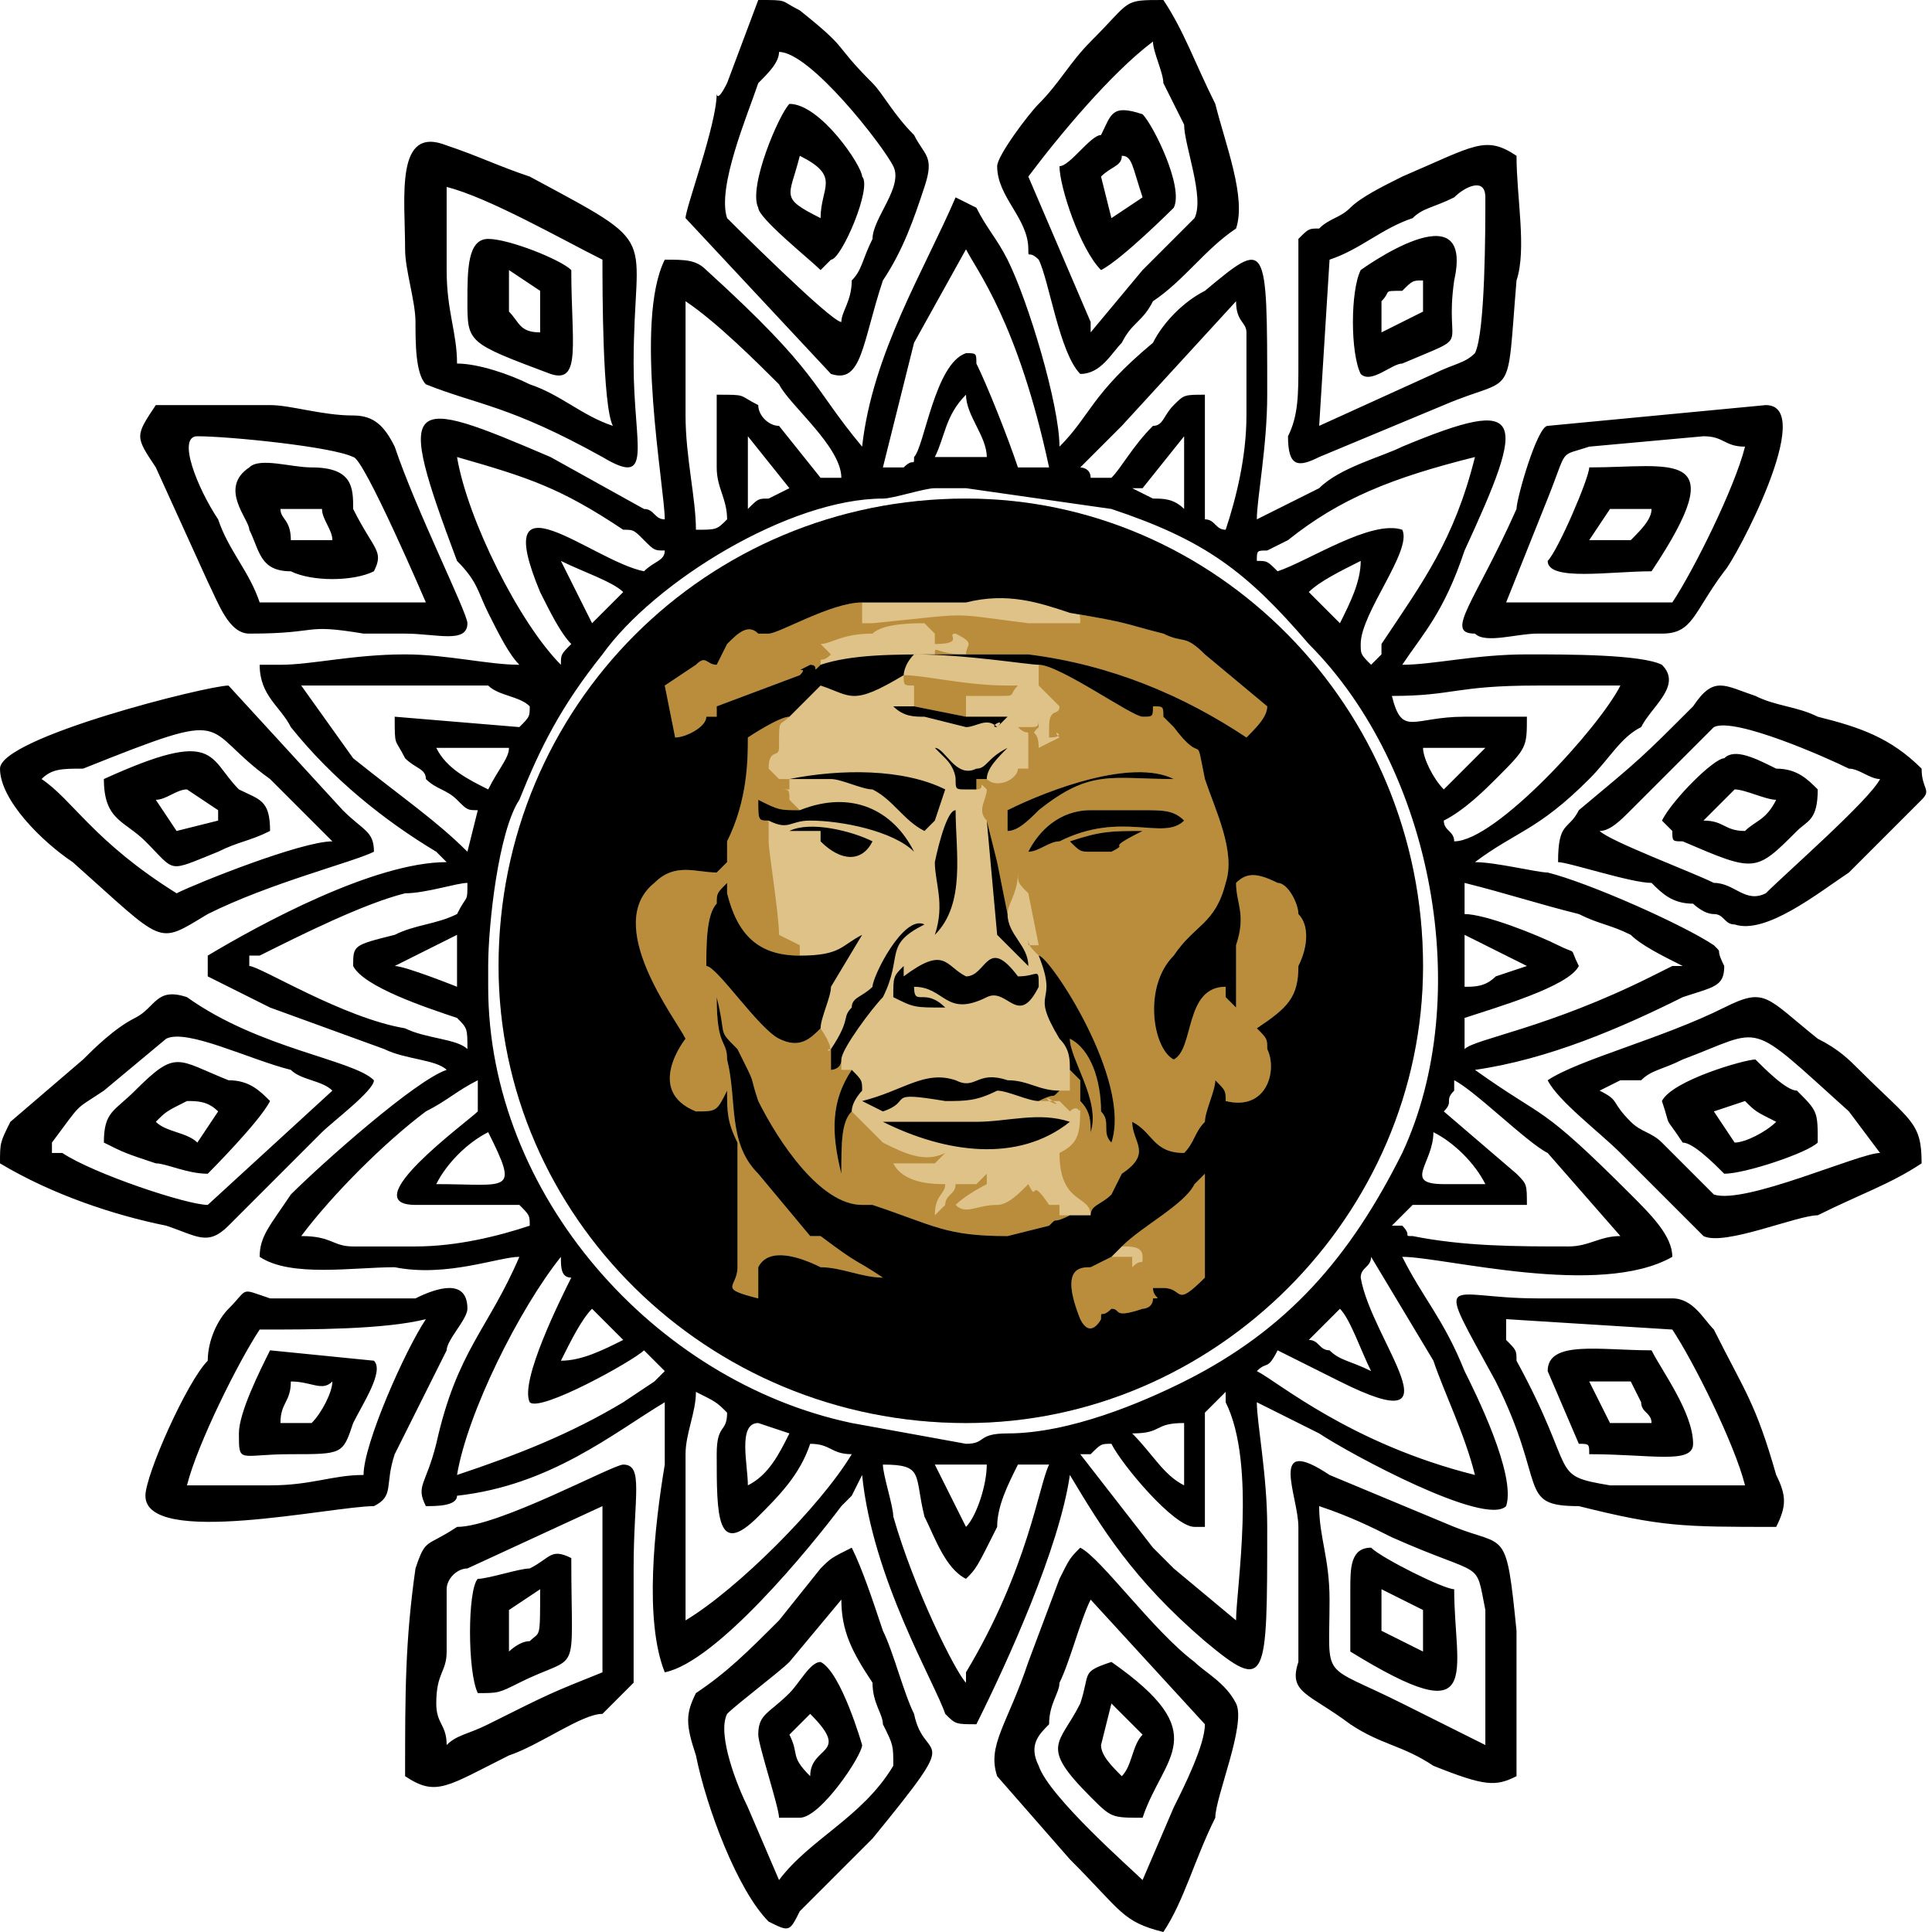
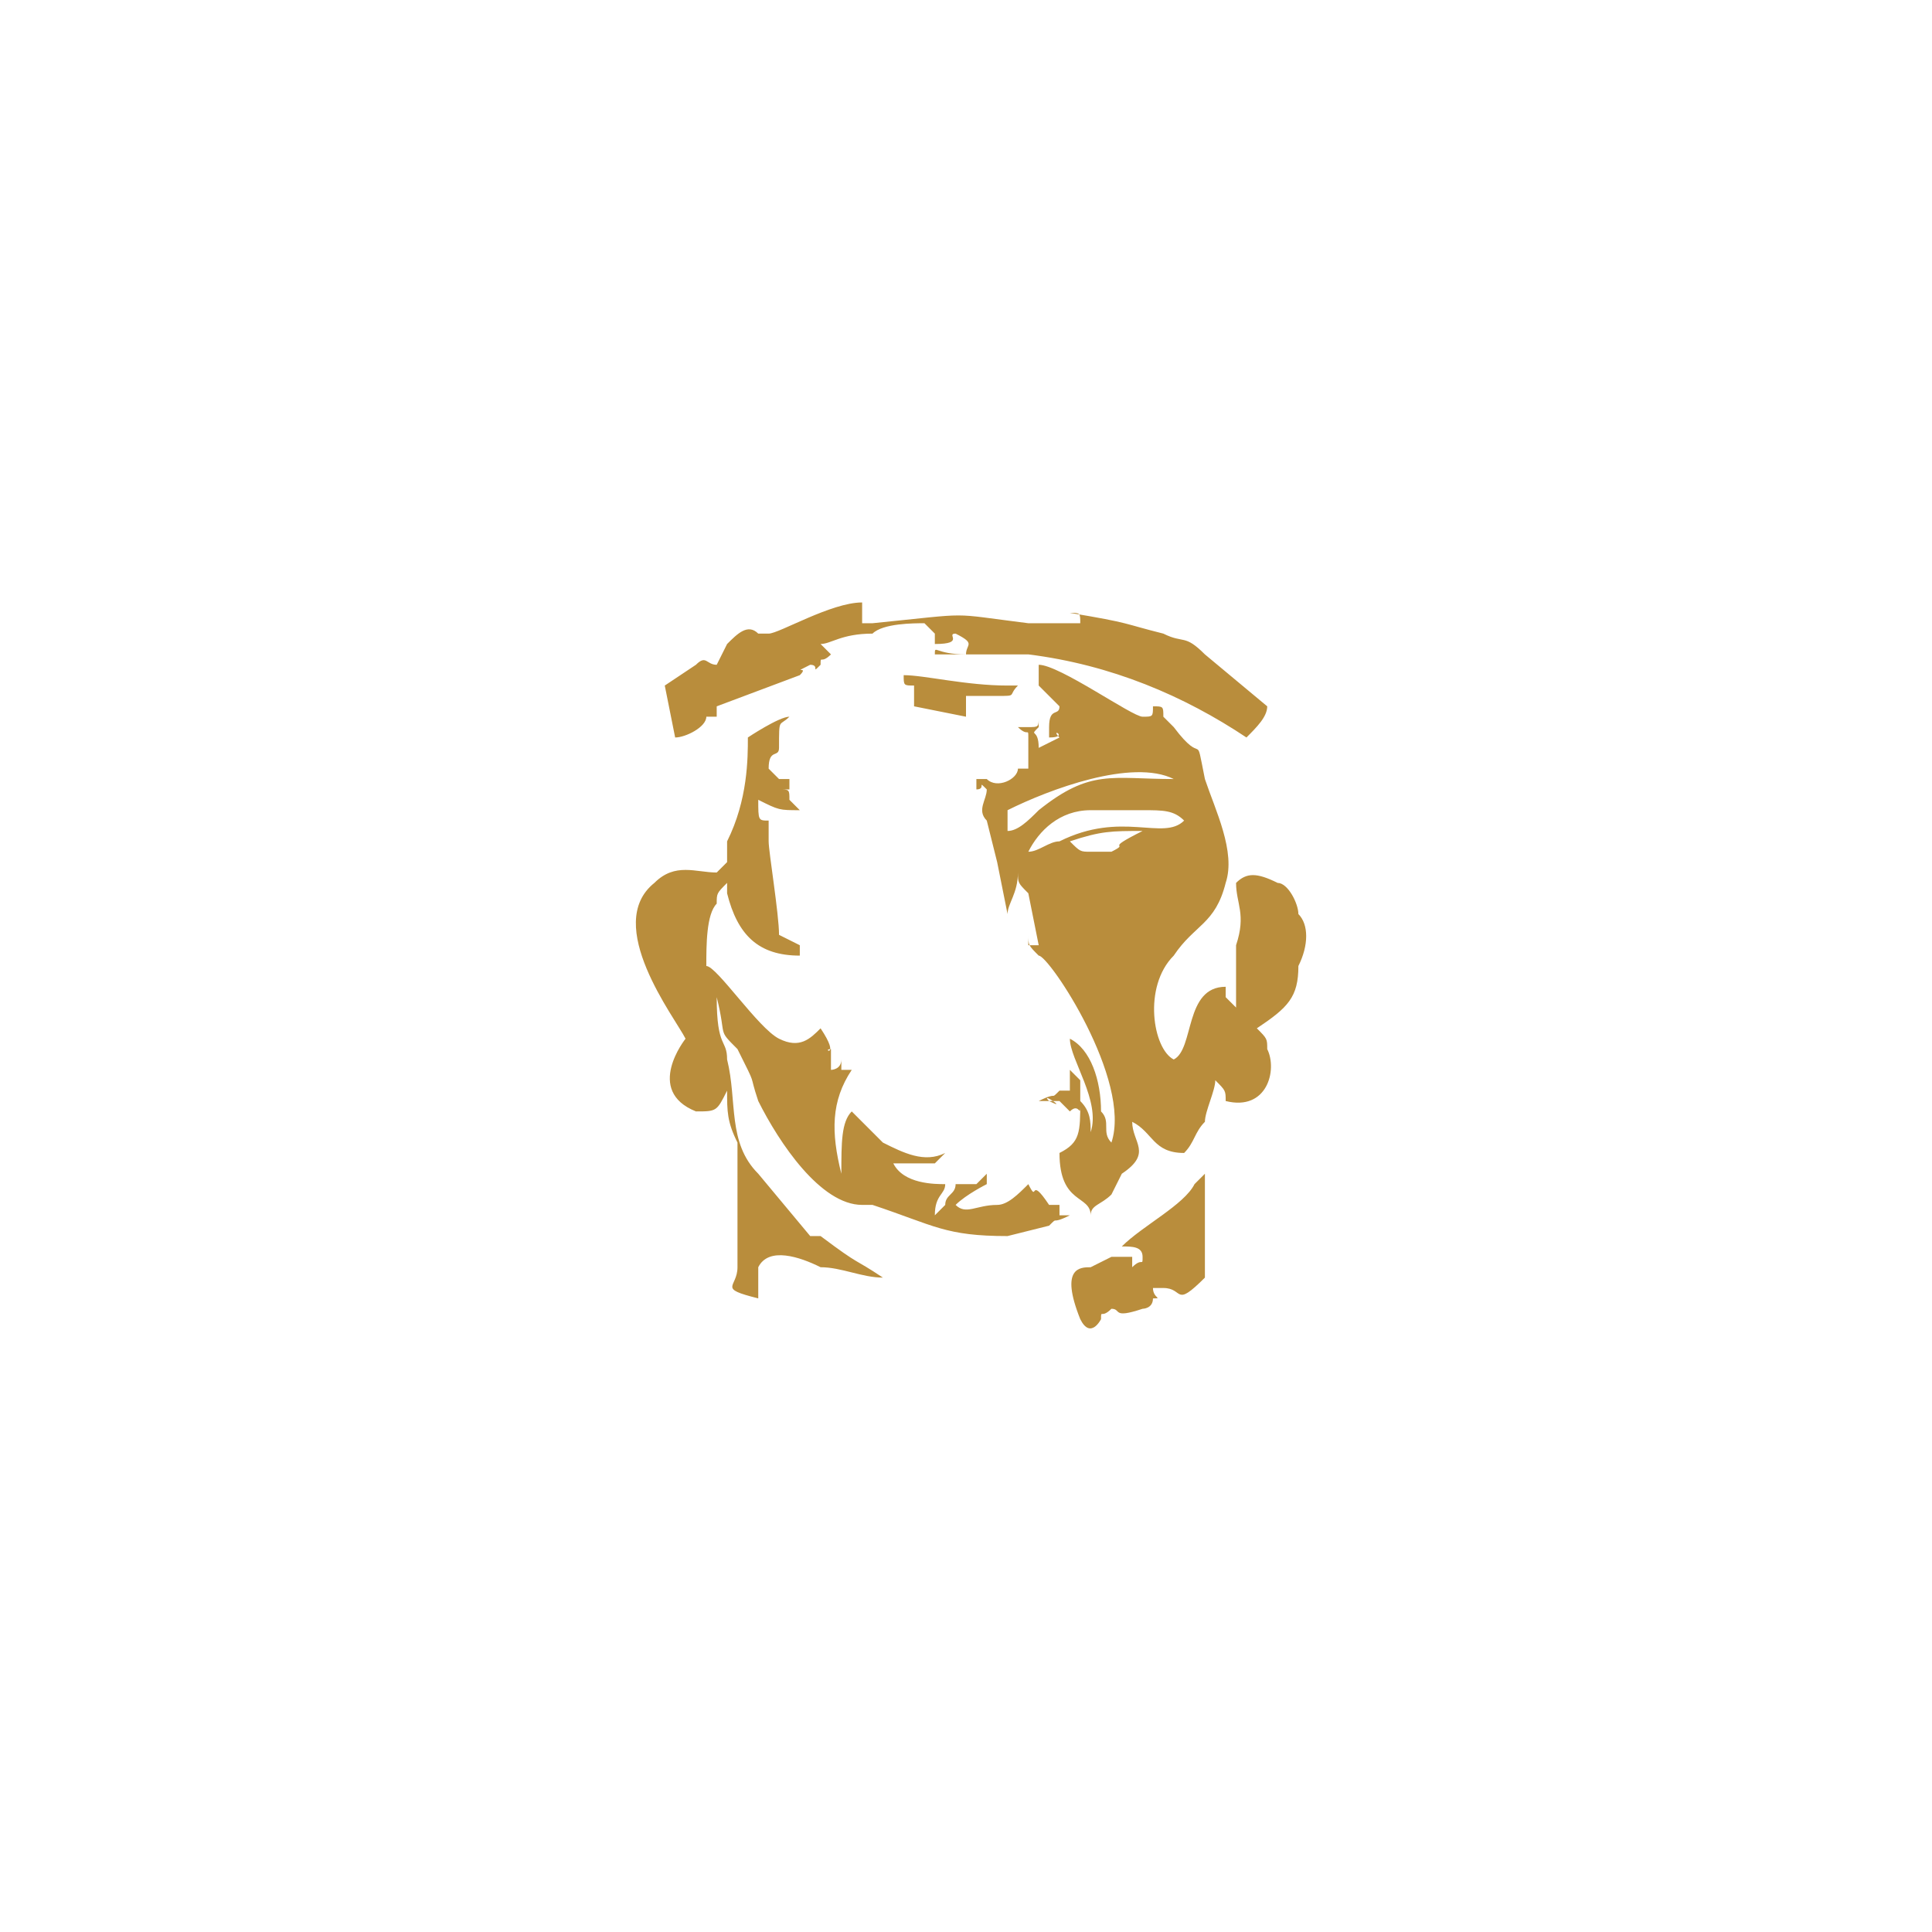
<svg xmlns="http://www.w3.org/2000/svg" xml:space="preserve" width="484px" height="484px" version="1.1" style="shape-rendering:geometricPrecision; text-rendering:geometricPrecision; image-rendering:optimizeQuality; fill-rule:evenodd; clip-rule:evenodd" viewBox="0 0 186 186">
  <defs>
    <style type="text/css">
   
    .fil0 {fill:black}
    .fil2 {fill:#B98D3C}
    .fil1 {fill:#DFC288}
   
  </style>
  </defs>
  <g id="Capa_x0020_1">
-     <path class="fil0" d="M110 181c-1,-1 -9,-8 -10,-11 -1,-2 0,-3 1,-4 0,-2 1,-3 1,-4 1,-2 2,-6 3,-8 0,0 0,0 0,0l11 12c0,2 -2,6 -3,8l-3 7c0,0 0,0 0,0zm2 5l0 0c2,-3 3,-7 5,-11 0,-2 3,-9 2,-11 -1,-2 -3,-3 -4,-4 -4,-3 -9,-10 -11,-11 -1,1 -1,1 -2,3l-3 8c-2,6 -4,8 -3,11l7 8c5,5 5,6 9,7zm-5 -22l0 0 -1 4c0,1 1,2 2,3 1,-1 1,-3 2,-4l-3 -3zm3 11l0 0c2,-6 7,-8 -3,-15 -3,1 -2,1 -3,4 -2,4 -4,4 1,9 2,2 2,2 5,2zm-38 -1l0 0c-1,-2 -3,-7 -2,-9 1,-1 5,-4 6,-5l5 -6c0,3 1,5 3,8 0,2 1,3 1,4 1,2 1,2 1,4 -3,5 -8,7 -11,11l-3 -7zm-5 -11l0 0c-1,2 -1,3 0,6 1,5 4,13 7,16 2,1 2,1 3,-1l7 -7c9,-11 5,-7 4,-12 -1,-2 -2,-6 -3,-8 -1,-3 -2,-6 -3,-8 -2,1 -2,1 -3,2l-4 5c-3,3 -5,5 -8,7zm11 2l0 0 -2 2c1,2 0,2 2,4 0,-3 4,-2 0,-6zm-5 2l0 0c0,1 2,7 2,8l2 0c2,0 6,-6 6,-7 0,0 -2,-7 -4,-8 -1,0 -2,2 -3,3 -2,2 -3,2 -3,4zm-15 -6l0 0c-5,2 -5,2 -11,5 -2,1 -3,1 -4,2 0,-2 -1,-2 -1,-4 0,-3 1,-3 1,-5l0 -6c0,-1 1,-2 2,-2l13 -6c0,3 0,4 0,7 0,3 0,6 0,9zm-14 -14l0 0c-3,2 -3,1 -4,4 -1,7 -1,12 -1,20 3,2 4,1 10,-2 3,-1 7,-4 9,-4l3 -3c0,-4 0,-7 0,-11 0,-7 1,-10 -1,-10 -1,0 -12,6 -16,6zm5 8l0 0 0 4c0,0 1,-1 2,-1 1,-1 1,0 1,-5l-3 2c0,0 0,0 0,0zm-3 8l0 0c2,0 2,0 4,-1 6,-3 5,0 5,-12 -2,-1 -2,0 -4,1 -1,0 -4,1 -5,1 -1,1 -1,9 0,11zm-21 -35l0 0c5,0 12,0 16,-1 -2,3 -6,12 -6,15 -3,0 -5,1 -9,1 -3,0 -5,0 -8,0 1,-4 5,-12 7,-15zm-3 -2l0 0c-1,1 -2,3 -2,5 -2,2 -6,11 -6,13 0,5 18,1 22,1 2,-1 1,-2 2,-5l5 -10c0,-1 2,-3 2,-4 0,-3 -3,-2 -5,-1l-14 0c-3,-1 -2,-1 -4,1zm8 11l0 0c1,-1 2,-3 2,-4 -1,1 -2,0 -4,0 0,2 -1,2 -1,4l3 0zm-7 1l0 0c0,3 0,2 5,2 5,0 5,0 6,-3 1,-2 3,-5 2,-6l-10 -1c-1,2 -3,6 -3,8zm-18 -28l0 0c3,-4 2,-3 5,-5l6 -5c2,-1 8,2 12,3 1,1 3,1 4,2l-12 11c-2,0 -11,-3 -14,-5 -1,0 0,0 -1,0l0 -1zm17 8l0 0 7 -7c1,-1 1,-1 2,-2 1,-1 5,-4 5,-5 -2,-2 -11,-3 -18,-8 -3,-1 -3,1 -5,2 -2,1 -4,3 -5,4l-7 6c-1,2 -1,2 -1,4 5,3 11,5 16,6 3,1 4,2 6,0zm-7 -10l0 0c1,1 3,1 4,2l2 -3c-1,-1 -2,-1 -3,-1 -2,1 -2,1 -3,2zm-5 2l0 0c2,1 2,1 5,2 1,0 3,1 5,1 0,0 5,-5 6,-7 -1,-1 -2,-2 -4,-2 -5,-2 -5,-3 -9,1 -2,2 -3,2 -3,5zm22 -29l0 0c-3,0 -13,4 -15,5 -8,-5 -10,-9 -13,-11 1,-1 2,-1 4,-1 15,-6 11,-4 18,1l6 6zm-32 -7l0 0c0,3 4,7 7,9 9,8 8,8 13,5 6,-3 14,-5 16,-6 0,-2 -1,-2 -3,-4l-11 -12c-2,0 -22,5 -22,8zm21 4l0 0 -3 -2c-1,0 -2,1 -3,1l2 3 4 -1c0,-1 0,-1 0,-1 0,0 0,0 0,0zm-11 -3l0 0c0,4 2,4 4,6 3,3 2,3 7,1 2,-1 3,-1 5,-2 0,-3 -1,-3 -3,-4 -3,-3 -2,-6 -13,-1zm23 -17l0 0c-3,0 -5,0 -8,0 -1,-3 -3,-5 -4,-8 -2,-3 -4,-8 -2,-8 3,0 13,1 15,2 1,0 7,14 7,14 -3,0 -5,0 -8,0zm-9 3l0 0c7,0 5,-1 11,0 1,0 3,0 4,0 3,0 6,1 6,-1 0,-1 -5,-11 -7,-17 -1,-2 -2,-3 -4,-3 -3,0 -6,-1 -8,-1l-11 0c-2,3 -2,3 0,6l5 11c1,2 2,5 4,5zm4 -9l0 0 4 0c0,-1 -1,-2 -1,-3l-4 0c0,1 1,1 1,3zm8 3l0 0c1,-2 0,-2 -2,-6 0,-2 0,-4 -4,-4 -2,0 -5,-1 -6,0 -3,2 0,5 0,6 1,2 1,4 4,4 2,1 6,1 8,0zm8 -20l0 0c0,-3 -1,-5 -1,-9 0,-2 0,-5 0,-8 4,1 11,5 15,7 0,3 0,14 1,16 -3,-1 -5,-3 -8,-4 -2,-1 -5,-2 -7,-2zm-3 2l0 0c5,2 8,2 17,7 5,3 3,-1 3,-9 0,-13 3,-11 -10,-18 -3,-1 -5,-2 -8,-3 -5,-2 -4,5 -4,10 0,2 1,5 1,7 0,2 0,5 1,6zm8 -11l0 0 0 4c1,1 1,2 3,2l0 -4 -3 -2zm-2 -3l0 0c-2,0 -2,3 -2,6 0,4 0,4 8,7 3,1 2,-3 2,-10 -1,-1 -6,-3 -8,-3l0 0zm34 8l0 0c-1,0 -11,-10 -11,-10 -1,-3 2,-10 3,-13 1,-1 2,-2 2,-3 3,0 10,9 11,11 1,2 -2,5 -2,7 -1,2 -1,3 -2,4 0,2 -1,3 -1,4zm-12 -22l0 0c0,3 -3,11 -3,12l14 15c3,1 3,-3 5,-9 2,-3 3,-6 4,-9 1,-3 0,-3 -1,-5 -2,-2 -3,-4 -4,-5 -4,-4 -2,-3 -7,-7 -2,-1 -1,-1 -4,-1l-3 8c-1,2 -1,1 -1,1zm10 12l0 0c0,-3 2,-4 -2,-6 -1,4 -2,4 2,6zm1 4l0 0c0,0 0,0 0,0 1,0 4,-7 3,-8 0,-1 -4,-7 -7,-7 -1,1 -4,8 -3,10 0,1 5,5 6,6l1 -1zm19 -8l0 0c3,-4 8,-10 12,-13 0,1 1,3 1,4 1,2 1,2 2,4 0,2 2,7 1,9 0,0 -4,4 -5,5l-5 6c0,-1 0,0 0,-1l-6 -14zm0 7l0 0c0,1 0,0 1,1 1,2 2,9 4,11 2,0 3,-2 4,-3 1,-2 2,-2 3,-4 3,-2 5,-5 8,-7 1,-3 -1,-8 -2,-12 -2,-4 -3,-7 -5,-10 -4,0 -3,0 -7,4 -2,2 -3,4 -5,6 -1,1 -4,5 -4,6 0,3 3,5 3,8zm7 -7l0 0 1 4 3 -2c-1,-3 -1,-4 -2,-4 0,1 -1,1 -2,2zm0 9l0 0c2,-1 7,-6 7,-6 1,-2 -2,-8 -3,-9 -3,-1 -3,0 -4,2 -1,0 -3,3 -4,3 0,2 2,8 4,10zm22 -1l0 0c3,-1 5,-3 8,-4 1,-1 2,-1 4,-2 1,-1 3,-2 3,0 0,3 0,13 -1,15 -1,1 -2,1 -4,2l-11 5 1 -16zm-3 -2l0 0c0,5 0,8 0,12 0,3 0,5 -1,7 0,3 1,3 3,2l12 -5c7,-3 6,0 7,-12 1,-3 0,-8 0,-12 -3,-2 -4,-1 -11,2 -2,1 -4,2 -5,3 -1,1 -2,1 -3,2 -1,0 -1,0 -2,1zm8 6l0 0 0 3 4 -2 0 -3c-1,0 -1,0 -2,1 -2,0 -1,0 -2,1zm-2 7l0 0c1,1 3,-1 4,-1 7,-3 4,-1 5,-8 2,-9 -9,-1 -9,-1 -1,2 -1,8 0,10zm18 12l0 0c2,-5 1,-4 4,-5l11 -1c2,0 2,1 4,1 -1,4 -5,12 -7,15 -2,0 -4,0 -6,0 -1,0 -3,0 -4,0 -3,0 0,0 -6,0l4 -10zm21 -9l0 0 -21 2c-1,0 -3,7 -3,8 -4,9 -7,12 -4,12 1,1 4,0 6,0 4,0 8,0 12,0 3,0 3,-2 6,-6 1,-1 9,-16 4,-16zm-15 10l0 0 -2 3 4 0c1,-1 2,-2 2,-3l-3 0 -1 0zm4 6l0 0c8,-12 2,-10 -6,-10 0,1 -3,8 -4,9 0,2 6,1 10,1zm-5 25l0 0c1,0 2,-1 3,-2l8 -8c2,-1 11,3 13,4 1,0 2,1 3,1 -1,2 -9,9 -11,11 -2,1 -3,-1 -5,-1 -2,-1 -10,-4 -11,-5zm9 -12l0 0c-5,5 -5,5 -11,10 -1,2 -2,1 -2,5 1,0 7,2 9,2 1,1 2,2 4,2 0,0 1,1 2,1 1,0 1,1 2,1 3,1 8,-3 11,-5l7 -7c1,-1 0,-1 0,-3 -3,-3 -6,-4 -10,-5 -2,-1 -4,-1 -6,-2 -3,-1 -4,-2 -6,1zm4 8l0 0 -3 3c2,0 2,1 4,1 1,-1 2,-1 3,-3 -1,0 -3,-1 -4,-1zm-6 4l0 0c0,1 0,1 1,1 7,3 7,3 11,-1 1,-1 2,-1 2,-4 -1,-1 -2,-2 -4,-2 -2,-1 -4,-2 -5,-1 -1,0 -5,4 -6,6l1 1zm20 31l0 0c-2,0 -13,5 -16,4 0,0 -4,-4 -5,-5 -1,-1 -2,-1 -3,-2 -2,-2 -1,-2 -3,-3l2 -1c0,0 1,0 2,0 1,-1 2,-1 4,-2 8,-3 6,-4 16,5 0,0 0,0 0,0l3 4zm-32 -7l0 0c1,2 5,5 7,7 2,2 2,2 4,4 0,0 4,4 4,4 2,1 9,-2 11,-2 4,-2 7,-3 10,-5 0,-4 -1,-4 -6,-9 -1,-1 -2,-2 -4,-3 -5,-4 -5,-5 -9,-3 -6,3 -14,5 -17,7zm19 2l0 0 -3 1 2 3c1,0 3,-1 4,-2 -2,-1 -2,-1 -3,-2zm-8 0l0 0c1,3 0,1 2,4 1,0 3,2 4,3 2,0 8,-2 9,-3 0,-3 0,-3 -2,-5 -1,0 -3,-2 -4,-3 -1,0 -8,2 -9,4zm-15 21l0 0 16 1c2,3 6,11 7,15 -6,0 -8,0 -13,0 -6,-1 -3,-1 -9,-12 0,-1 0,-1 -1,-2 0,-1 0,-1 0,-2zm-1 6l0 0c5,10 2,12 8,12 8,2 10,2 19,2 1,-2 1,-3 0,-5 -2,-7 -3,-8 -6,-14 -1,-1 -2,-3 -4,-3l-13 0c-9,0 -10,-3 -4,8zm9 0l0 0 2 4 4 0c0,-1 -1,-1 -1,-2l-1 -2 -4 0zm0 7l0 0c6,0 10,1 10,-1 0,-3 -3,-7 -4,-9 -5,0 -10,-1 -10,2l3 7c1,0 1,0 1,1zm-10 15l0 0 0 9c0,2 0,2 0,4 -2,-1 -6,-3 -8,-4 -8,-4 -7,-2 -7,-10 0,-4 -1,-6 -1,-9 3,1 5,2 7,3 9,4 8,2 9,7zm-18 5l0 0c-1,3 1,3 5,6 3,2 5,2 8,4 5,2 6,2 8,1l0 -11c0,-1 0,-2 0,-3 -1,-10 -1,-8 -6,-10l-12 -5c-6,-4 -3,2 -3,5 0,4 0,9 0,13zm8 -7l0 0 0 4c2,1 2,1 4,2l0 -4 -4 -2zm7 0l0 0c-1,0 -7,-3 -8,-4 -2,0 -2,2 -2,4 0,2 0,4 0,6 13,8 10,2 10,-6zm-50 -12l5 0c0,2 -1,5 -2,6l-3 -6zm-5 0l0 0c0,1 1,4 1,5 2,7 6,15 7,16 0,-1 0,0 0,-1 0,0 0,0 0,0 0,0 0,0 0,0 6,-10 7,-18 8,-20 -2,0 -2,0 -3,0 -1,2 -2,4 -2,6 -2,4 -2,4 -3,5 -2,-1 -3,-4 -4,-6 -1,-4 0,-5 -4,-5zm24 -3l0 0c3,0 2,-1 5,-1l0 6c-2,-1 -3,-3 -5,-5zm-37 5l0 0c0,-2 -1,-6 1,-6 0,0 3,1 3,1 -1,2 -2,4 -4,5zm-3 -3l0 0c0,-3 1,-2 1,-4 -1,-1 -1,-1 -3,-2 0,2 -1,4 -1,6l0 12c0,2 0,2 0,4 5,-3 13,-11 16,-16 -2,0 -2,-1 -4,-1 -1,3 -3,5 -5,7 -4,4 -4,0 -4,-6zm47 -4l0 0 0 11 -1 0c-2,0 -7,-6 -8,-8 -1,0 -1,0 -2,1l-1 0c0,0 0,0 0,0l7 9c1,1 1,1 2,2l6 5c0,-3 2,-15 -1,-21 0,-1 0,0 0,-1 -1,1 -1,1 -2,2zm13 -10l0 0c1,1 2,4 3,6 -2,-1 -3,-1 -4,-2 -1,0 -1,-1 -2,-1l3 -3zm-75 5l0 0c1,-2 2,-4 3,-5l3 3c-2,1 -4,2 -6,2zm67 1l0 0c2,1 9,7 21,10 -1,-4 -3,-8 -4,-11l-6 -10c0,1 -1,1 -1,2 1,6 10,16 -2,10 -2,-1 -4,-2 -6,-3 -1,2 -1,1 -2,2zm-77 10l0 0c6,-2 11,-4 16,-7l3 -2c0,0 0,0 0,0l1 -1c-1,-1 -1,-1 -2,-2 -1,1 -10,6 -11,5 -1,-2 3,-10 4,-12 -1,0 -1,-1 -1,-2 -4,5 -9,15 -10,21zm95 -28l0 0c-4,0 -1,-2 -1,-5 2,1 4,3 5,5l-4 0zm-97 0l0 0c1,-2 3,-4 5,-5 3,6 2,5 -5,5zm94 2l0 0c-1,1 -1,1 -2,2 1,0 0,0 1,0 1,1 0,1 1,1 5,1 10,1 15,1 2,0 3,-1 5,-1l-7 -8c-2,-1 -7,-6 -9,-7l0 1c-1,1 0,1 -1,2l7 6c1,1 1,1 1,3l-11 0zm-107 3l0 0c3,0 3,1 5,1 2,0 4,0 6,0 4,0 8,-1 11,-2 0,-1 0,-1 -1,-2 -3,0 -3,0 -10,0 -6,0 5,-8 6,-9 0,-2 0,-1 0,-3 -2,1 -3,2 -5,3 -4,3 -9,8 -12,12zm56 -71l0 0c-9,0 -22,8 -27,15 -4,5 -6,9 -8,14 -2,3 -3,12 -3,16 0,2 0,1 0,2 0,20 16,38 35,42l11 2c2,0 1,-1 4,-1 6,0 13,-3 17,-5 10,-5 16,-12 21,-22 7,-15 3,-37 -9,-49 -6,-7 -10,-10 -19,-13l-14 -2c-1,0 -2,0 -3,0 -1,0 -4,1 -5,1zm56 42l0 0c2,1 4,2 6,3l-3 1c-1,1 -2,1 -3,1l0 -5zm-97 0l0 0 0 5c0,0 -5,-2 -6,-2l6 -3zm-20 3l0 0c1,0 9,5 15,6 2,1 5,1 6,2 0,-2 0,-2 -1,-3 -3,-1 -9,-3 -10,-5 0,-2 0,-2 4,-3 2,-1 4,-1 6,-2 1,-2 1,-1 1,-3 -1,0 -4,1 -6,1 -4,1 -10,4 -14,6l-1 0c0,1 0,1 0,1zm126 -2l0 0c-2,-1 -7,-3 -9,-3 0,-2 0,-1 0,-3 4,1 7,2 11,3 2,1 3,1 5,2 1,1 3,2 5,3 -1,0 0,0 -1,0l-2 1c-10,5 -17,6 -18,7 0,-2 0,-2 0,-3 3,-1 10,-3 11,-5 -1,-2 0,-1 -2,-2zm-11 -15l0 0c-1,-1 -2,-3 -2,-4l6 0 -4 4c0,0 0,0 0,0zm-92 0l0 0c-2,-1 -4,-2 -5,-4l7 0c0,1 -1,2 -2,4zm87 -9l0 0c6,0 6,-1 14,-1l8 0c-2,4 -12,15 -16,15 0,-1 -1,-1 -1,-2 2,-1 4,-3 5,-4 3,-3 3,-3 3,-6l-6 0c-5,0 -6,2 -7,-2zm-88 11l0 0 -1 4c-3,-3 -6,-5 -11,-9l-5 -7c2,0 3,0 6,0 6,0 5,0 12,0 1,1 3,1 4,2 0,1 0,1 -1,2l-12 -1c0,3 0,2 1,4 1,1 2,1 2,2 1,1 2,1 3,2 1,1 1,1 2,1zm80 -21l0 0c1,-1 3,-2 5,-3 0,2 -1,4 -2,6l-3 -3zm-66 0l0 0 -3 3c-1,-2 -2,-4 -3,-6 2,1 5,2 6,3zm49 -10l0 0c0,0 0,0 1,0l4 -5 0 7c-1,-1 -2,-1 -3,-1l-2 -1zm-37 2l0 0c0,-3 0,-4 0,-7l4 5 -2 1c-1,0 -1,0 -2,1zm49 5l0 0c0,-1 0,-1 1,-1l2 -1c5,-4 10,-6 18,-8 -2,8 -5,12 -9,18 0,1 0,1 0,1 -1,1 -1,1 -1,1 -1,-1 -1,-1 -1,-2 0,-3 5,-9 4,-11 -3,-1 -9,3 -12,4 -1,-1 -1,-1 -2,-1zm-67 10l0 0c-4,-4 -9,-14 -10,-20 7,2 10,3 16,7 1,0 1,0 2,1 1,1 1,1 2,1 0,1 -1,1 -2,2 -5,-1 -15,-10 -10,2 1,2 2,4 3,5 -1,1 -1,1 -1,2zm36 -20l0 0c1,-2 1,-4 3,-6 0,2 2,4 2,6l-5 0zm14 1l0 0c1,-1 3,-3 4,-4l11 -12c0,2 1,2 1,3l0 8c0,4 -1,8 -2,11 -1,0 -1,-1 -2,-1l0 -12c-2,0 -2,0 -3,1 -1,1 -1,2 -2,2 -2,2 -3,4 -4,5l-2 0c0,0 0,0 0,0 0,-1 -1,-1 -1,-1zm-37 6l0 0c0,-3 -1,-7 -1,-11 0,-5 0,-8 0,-11 3,2 7,6 9,8 1,2 6,6 6,9l-2 0c0,0 0,0 0,0 0,0 0,0 0,0l-4 -5c-1,0 -2,-1 -2,-2 -2,-1 -1,-1 -4,-1 0,2 0,4 0,7 0,2 1,3 1,5 -1,1 -1,1 -3,1zm21 -18l0 0 -3 12c1,0 1,0 2,0 1,-1 1,0 1,-1 1,-1 2,-9 5,-10 1,0 1,0 1,1 1,2 3,7 4,10 1,0 1,0 3,0 -3,-14 -7,-19 -8,-21 0,0 0,0 0,0l-5 9zm-61 31l0 0c-2,0 -1,0 -2,0 0,3 2,4 3,6 4,5 9,9 14,12 0,0 0,0 1,1 0,0 0,0 0,0 0,0 0,0 0,0 -7,0 -18,6 -23,9 0,1 0,2 0,2 2,1 4,2 6,3l11 4c2,1 5,1 6,2 -3,1 -12,9 -15,12 -2,3 -3,4 -3,6 3,2 9,1 13,1 5,1 10,-1 12,-1 -3,7 -6,9 -8,18 -1,4 -2,4 -1,6 1,0 3,0 3,-1 9,-1 15,-6 20,-9 0,2 0,4 0,6 -1,6 -2,15 0,20 5,-1 14,-12 17,-16 0,0 0,0 1,-1l1 -2c1,10 7,20 8,23 1,1 1,1 3,1 3,-6 8,-17 9,-24 3,5 6,10 13,16 6,5 6,4 6,-11 0,-5 -1,-10 -1,-12 2,1 4,2 6,3 3,2 16,9 18,7 1,-3 -3,-11 -4,-13 -2,-5 -4,-7 -6,-11 4,0 19,4 26,0 0,-2 -2,-4 -4,-6 -9,-9 -8,-7 -15,-12 7,-1 14,-4 20,-7 3,-1 4,-1 4,-3 -1,-2 0,-1 -1,-2 -3,-2 -12,-6 -16,-7 -1,0 -5,-1 -7,-1 4,-3 6,-3 11,-8 2,-2 3,-4 5,-5 1,-2 4,-4 2,-6 -2,-1 -9,-1 -13,-1 -5,0 -9,1 -12,1 2,-3 4,-5 6,-11 6,-13 6,-15 -6,-10 -2,1 -6,2 -8,4l-6 3c0,-2 1,-7 1,-12 0,-15 0,-15 -6,-10 -2,1 -4,3 -5,5 -6,5 -6,7 -9,10 0,-4 -3,-14 -5,-18 -1,-2 -2,-3 -3,-5l-2 -1c-3,7 -8,15 -9,24 -5,-6 -4,-7 -15,-17 -1,-1 -2,-1 -4,-1 -3,6 0,22 0,25 -1,0 -1,-1 -2,-1l-9 -5c-14,-6 -15,-6 -9,10 2,2 2,3 3,5 1,2 2,4 3,5 -3,0 -7,-1 -11,-1 -5,0 -9,1 -12,1z" />
    <g id="_1006916602400">
-       <path class="fil1" d="M93 48c24,0 44,20 44,45 0,24 -20,44 -44,44 -25,0 -45,-20 -45,-44 0,-25 20,-45 45,-45z" />
      <path class="fil2" d="M103 81c3,-1 4,-1 7,-1 -4,2 -1,1 -3,2 -1,0 -1,0 -2,0 -1,0 -1,0 -2,-1zm-4 1l0 0c1,0 2,-1 3,-1 6,-3 10,0 12,-2 -1,-1 -2,-1 -4,-1 -2,0 -3,0 -5,0 -3,0 -5,2 -6,4zm-2 -2l0 0 0 -2c4,-2 12,-5 16,-3 -6,0 -8,-1 -13,3 -1,1 -2,2 -3,2zm-2 -5l0 0c0,0 0,0 -1,0 0,0 0,0 0,0 0,0 0,1 0,1 1,0 0,-1 1,0 0,1 -1,2 0,3l1 4 1 5c0,0 0,0 0,0 0,-1 1,-2 1,-4 0,1 0,1 1,2l1 5c0,0 -1,0 -1,0l0 -1c0,1 0,1 1,2 1,0 9,12 7,18 -1,-1 0,-2 -1,-3 0,-3 -1,-6 -3,-7 0,2 3,6 2,9 0,-1 0,-2 -1,-3 0,3 0,4 -2,5 0,5 3,4 3,6 0,-1 1,-1 2,-2l1 -2c3,-2 1,-3 1,-5 2,1 2,3 5,3 1,-1 1,-2 2,-3 0,-1 1,-3 1,-4 1,1 1,1 1,2 4,1 5,-3 4,-5 0,-1 0,-1 -1,-2 3,-2 4,-3 4,-6 1,-2 1,-4 0,-5 0,-1 -1,-3 -2,-3 -2,-1 -3,-1 -4,0 0,2 1,3 0,6 0,3 0,4 0,6l-1 -1c0,0 0,0 0,-1 -4,0 -3,6 -5,7 -2,-1 -3,-7 0,-10 2,-3 4,-3 5,-7 1,-3 -1,-7 -2,-10 -1,-5 0,-1 -3,-5l-1 -1c0,-1 0,-1 -1,-1 0,1 0,1 -1,1 -1,0 -8,-5 -10,-5 0,1 0,0 0,1l0 1c0,0 0,0 0,0 0,0 0,0 0,0 0,0 0,0 0,0 1,1 1,1 1,1l1 1c0,1 -1,0 -1,2l1 0c0,0 0,0 0,0 0,0 0,0 -1,0l0 1c2,0 0,-1 1,0 0,0 0,0 0,0l-2 1c0,-2 -1,-1 0,-2l0 -1c0,1 0,1 -1,1 0,0 0,0 -1,0 1,1 1,0 1,1 0,1 0,1 0,1 0,1 0,1 0,2 0,0 0,0 -1,0 0,1 -2,2 -3,1zm-16 -11l0 0c-1,1 0,0 -1,0 -2,1 0,0 -1,1l-8 3c0,1 0,1 0,1 0,0 0,0 0,0 0,0 -1,0 -1,0 0,1 -2,2 -3,2l-1 -5 3 -2c1,-1 1,0 2,0l1 -2c1,-1 2,-2 3,-1l1 0c1,0 6,-3 9,-3 0,1 0,1 0,2 1,0 -1,0 1,0 10,-1 7,-1 15,0l4 0c1,0 0,0 1,0 0,-1 0,-1 -1,-1 0,0 0,0 0,0 6,1 5,1 9,2 2,1 2,0 4,2l6 5c0,1 -1,2 -2,3 -6,-4 -13,-7 -21,-8l-9 0c0,-1 0,0 3,0 0,-1 1,-1 -1,-2 -1,0 1,1 -2,1l0 -1c0,0 0,0 -1,-1 -1,0 -4,0 -5,1 -3,0 -4,1 -5,1l1 1c-1,1 -1,0 -1,1zm9 4l0 0c0,-1 0,-1 0,-2 -1,0 -1,0 -1,-1 2,0 6,1 10,1 1,0 1,0 1,0 -1,1 0,1 -2,1 -1,0 -2,0 -3,0l0 2 -5 -1zm15 49l0 0c-2,1 -1,0 -2,1l-4 1c-6,0 -7,-1 -13,-3 -2,0 0,0 -1,0 -4,0 -8,-6 -10,-10 -1,-3 0,-1 -2,-5 -2,-2 -1,-1 -2,-5 0,5 1,4 1,6 1,4 0,8 3,11l5 6c0,0 0,0 1,0 4,3 3,2 6,4 -2,0 -4,-1 -6,-1 -2,-1 -5,-2 -6,0 0,1 0,2 0,3 -4,-1 -2,-1 -2,-3l0 -12c-1,-2 -1,-3 -1,-5 -1,2 -1,2 -3,2 -5,-2 -1,-7 -1,-7 -1,-2 -8,-11 -3,-15 2,-2 4,-1 6,-1l1 -1c0,-1 0,-2 0,-2 2,-4 2,-8 2,-10 0,0 3,-2 4,-2 -1,1 -1,0 -1,3 0,1 -1,0 -1,2 1,1 0,0 1,1l1 0 0 0 0 0c0,0 0,0 0,1 0,0 -1,0 -1,0 1,0 1,0 1,1 0,0 0,0 0,0l1 1c-2,0 -2,0 -4,-1 0,2 0,2 1,2 0,1 0,0 0,2 0,1 1,7 1,9l2 1c0,1 0,1 0,1 -4,0 -6,-2 -7,-6l0 -1c-1,1 -1,1 -1,2 -1,1 -1,4 -1,6 1,0 5,6 7,7 2,1 3,0 4,-1 2,3 0,2 1,2l0 2c0,0 0,0 0,0 0,0 1,0 1,-1 0,0 0,0 0,0 0,1 0,1 0,1 1,0 0,0 1,0 -2,3 -2,6 -1,10 0,-3 0,-5 1,-6 1,1 2,2 3,3 2,1 4,2 6,1l-1 1c-1,0 -3,0 -4,0 1,2 4,2 5,2 0,1 -1,1 -1,3l1 -1c0,-1 1,-1 1,-2l2 0c1,-1 0,0 1,-1l0 1c0,0 -2,1 -3,2 1,1 2,0 4,0 1,0 2,-1 3,-2 1,2 0,-1 2,2 0,0 1,0 1,0l0 1c0,0 0,0 0,0l1 0zm5 3l0 0c2,-2 6,-4 7,-6 1,-1 1,-1 1,-1 0,1 0,9 0,10 -3,3 -2,1 -4,1l-1 0c0,1 1,1 0,1 0,1 -1,1 -1,1 -3,1 -2,0 -3,0 -1,1 -1,0 -1,1 0,0 -1,2 -2,0 -2,-5 0,-5 1,-5l2 -1c0,0 0,0 0,0 1,0 0,0 2,0l0 1c1,-1 1,0 1,-1 0,-1 -1,-1 -2,-1zm-6 -15l0 0 1 0 0 -2c0,0 0,-1 0,0 0,0 1,1 1,1 0,1 0,1 0,2l0 0c0,2 0,0 -1,1 -1,-1 0,0 -1,-1 0,0 -1,0 -1,0 -1,-1 2,1 0,0l-1 0c2,-1 1,0 2,-1z" />
-       <path class="fil0" d="M103 81c1,1 1,1 2,1 1,0 1,0 2,0 2,-1 -1,0 3,-2 -3,0 -4,0 -7,1zm-10 -33c24,0 44,20 44,45 0,24 -20,44 -44,44 -25,0 -45,-20 -45,-44 0,-25 20,-45 45,-45zm0 21l0 0 -5 -1 -2 0c1,1 2,1 3,1l4 1c1,0 2,-1 3,0 1,-1 -1,0 0,0l1 -1c0,0 0,0 1,0 -2,0 -3,0 -5,0zm1 7l0 0c0,0 0,-1 0,-1 0,0 0,0 0,0 1,0 1,0 1,0 0,-1 1,-2 2,-3 -2,1 -2,2 -3,2 -2,1 -3,-2 -4,-2 0,0 1,1 1,1 1,1 1,2 1,2 0,1 0,1 1,1l1 0zm-18 -1l0 0c5,-1 11,-1 15,1l-1 3 -1 1c-2,-1 -3,-3 -5,-4 -1,0 -3,-1 -4,-1 -2,0 -2,0 -4,0l0 0zm1 3l0 0c-2,0 -2,0 -4,-1 0,2 0,2 1,2 2,1 2,0 4,0 3,0 8,1 10,3 -2,-4 -6,-6 -11,-4zm2 3l0 0c2,2 4,2 5,0 -2,-1 -6,-2 -8,-1l3 0c0,0 0,1 0,1zm18 -1l0 0c1,0 2,-1 3,-2 5,-4 7,-3 13,-3 -4,-2 -12,1 -16,3l0 2zm2 2l0 0c1,-2 3,-4 6,-4 2,0 3,0 5,0 2,0 3,0 4,1 -2,2 -6,-1 -12,2 -1,0 -2,1 -3,1zm4 21l0 0c0,0 0,-1 0,0 0,0 1,1 1,1 0,1 0,1 0,2l0 0c1,1 1,2 1,3 1,-3 -2,-7 -2,-9 2,1 3,4 3,7 1,1 0,2 1,3 2,-6 -6,-18 -7,-18 2,5 -1,3 2,8 1,1 1,2 1,3zm-12 -6l0 0c-3,0 -3,0 -5,-1 0,-2 0,-2 1,-3l0 1c4,-3 4,-1 6,0 2,0 2,-4 5,0 2,0 2,-1 2,1 -2,4 -3,0 -5,1 -4,2 -4,-1 -7,-1 0,2 1,0 3,2zm-11 4l0 0 0 2c0,0 0,0 0,0 0,0 1,0 1,-1 0,-1 3,-5 4,-6 2,-4 0,-5 4,-7 -2,-1 -5,5 -5,6 -1,1 -2,1 -2,2 -1,1 0,1 -2,4zm-1 -2l0 0c-1,1 -2,2 -4,1 -2,-1 -6,-7 -7,-7 0,-2 0,-5 1,-6 0,-1 0,-1 1,-2l0 1c1,4 3,6 7,6 4,0 4,-1 6,-2l-3 5c0,1 -1,3 -1,4zm16 -20l0 0 1 4 1 5c0,0 0,0 0,0 0,2 2,3 2,5l-3 -3 -1 -11zm-3 -1l0 0c-1,0 -2,5 -2,5 0,2 1,4 0,7 3,-3 2,-8 2,-12zm-10 25l0 0c1,0 0,0 0,0 1,1 1,1 1,2 0,0 -1,1 -1,2 -1,1 -1,3 -1,6 -1,-4 -1,-7 1,-10zm3 5l0 0c3,0 6,0 9,0 3,0 6,-1 9,0 -5,4 -12,3 -18,0zm15 -2l0 0c-1,0 -3,-1 -4,-1 -2,1 -3,1 -5,1 -6,-1 -3,0 -6,1l-2 -1c4,-1 6,-3 9,-2 2,1 2,-1 5,0 2,0 3,1 5,1 -1,1 0,0 -2,1zm7 15l0 0c1,-1 1,-1 1,-1 2,-2 6,-4 7,-6 1,-1 1,-1 1,-1 0,1 0,9 0,10 -3,3 -2,1 -4,1l-1 0c0,1 1,1 0,1 0,1 -1,1 -1,1 -3,1 -2,0 -3,0 -1,1 -1,0 -1,1 0,0 -1,2 -2,0 -2,-5 0,-5 1,-5l2 -1c0,0 0,0 0,0zm-2 -4l0 0 -2 0c-2,1 -1,0 -2,1l-4 1c-6,0 -7,-1 -13,-3 -2,0 0,0 -1,0 -4,0 -8,-6 -10,-10 -1,-3 0,-1 -2,-5 -2,-2 -1,-1 -2,-5 0,5 1,4 1,6 1,4 0,8 3,11l5 6c0,0 0,0 1,0 4,3 3,2 6,4 -2,0 -4,-1 -6,-1 -2,-1 -5,-2 -6,0 0,1 0,2 0,3 -4,-1 -2,-1 -2,-3l0 -12c-1,-2 -1,-3 -1,-5 -1,2 -1,2 -3,2 -5,-2 -1,-7 -1,-7 -1,-2 -8,-11 -3,-15 2,-2 4,-1 6,-1l1 -1c0,-1 0,-2 0,-2 2,-4 2,-8 2,-10 0,0 3,-2 4,-2l3 -3c3,1 3,2 8,-1 0,0 0,-1 1,-2 5,0 11,1 12,1 2,0 9,5 10,5 1,0 1,0 1,-1 1,0 1,0 1,1l1 1c3,4 2,0 3,5 1,3 3,7 2,10 -1,4 -3,4 -5,7 -3,3 -2,9 0,10 2,-1 1,-7 5,-7 0,1 0,1 0,1l1 1c0,-2 0,-3 0,-6 1,-3 0,-4 0,-6 1,-1 2,-1 4,0 1,0 2,2 2,3 1,1 1,3 0,5 0,3 -1,4 -4,6 1,1 1,1 1,2 1,2 0,6 -4,5 0,-1 0,-1 -1,-2 0,1 -1,3 -1,4 -1,1 -1,2 -2,3 -3,0 -3,-2 -5,-3 0,2 2,3 -1,5l-1 2c-1,1 -2,1 -2,2zm-22 -59l0 0c2,0 3,0 5,0 2,0 4,0 5,0 4,-1 7,0 10,1 6,1 5,1 9,2 2,1 2,0 4,2l6 5c0,1 -1,2 -2,3 -6,-4 -13,-7 -21,-8l-9 0c-4,0 -8,0 -11,1 -1,1 0,0 -1,0 -2,1 0,0 -1,1l-8 3c0,1 0,1 0,1 0,0 0,0 0,0 0,0 -1,0 -1,0 0,1 -2,2 -3,2l-1 -5 3 -2c1,-1 1,0 2,0l1 -2c1,-1 2,-2 3,-1l1 0c1,0 6,-3 9,-3z" />
    </g>
  </g>
</svg>